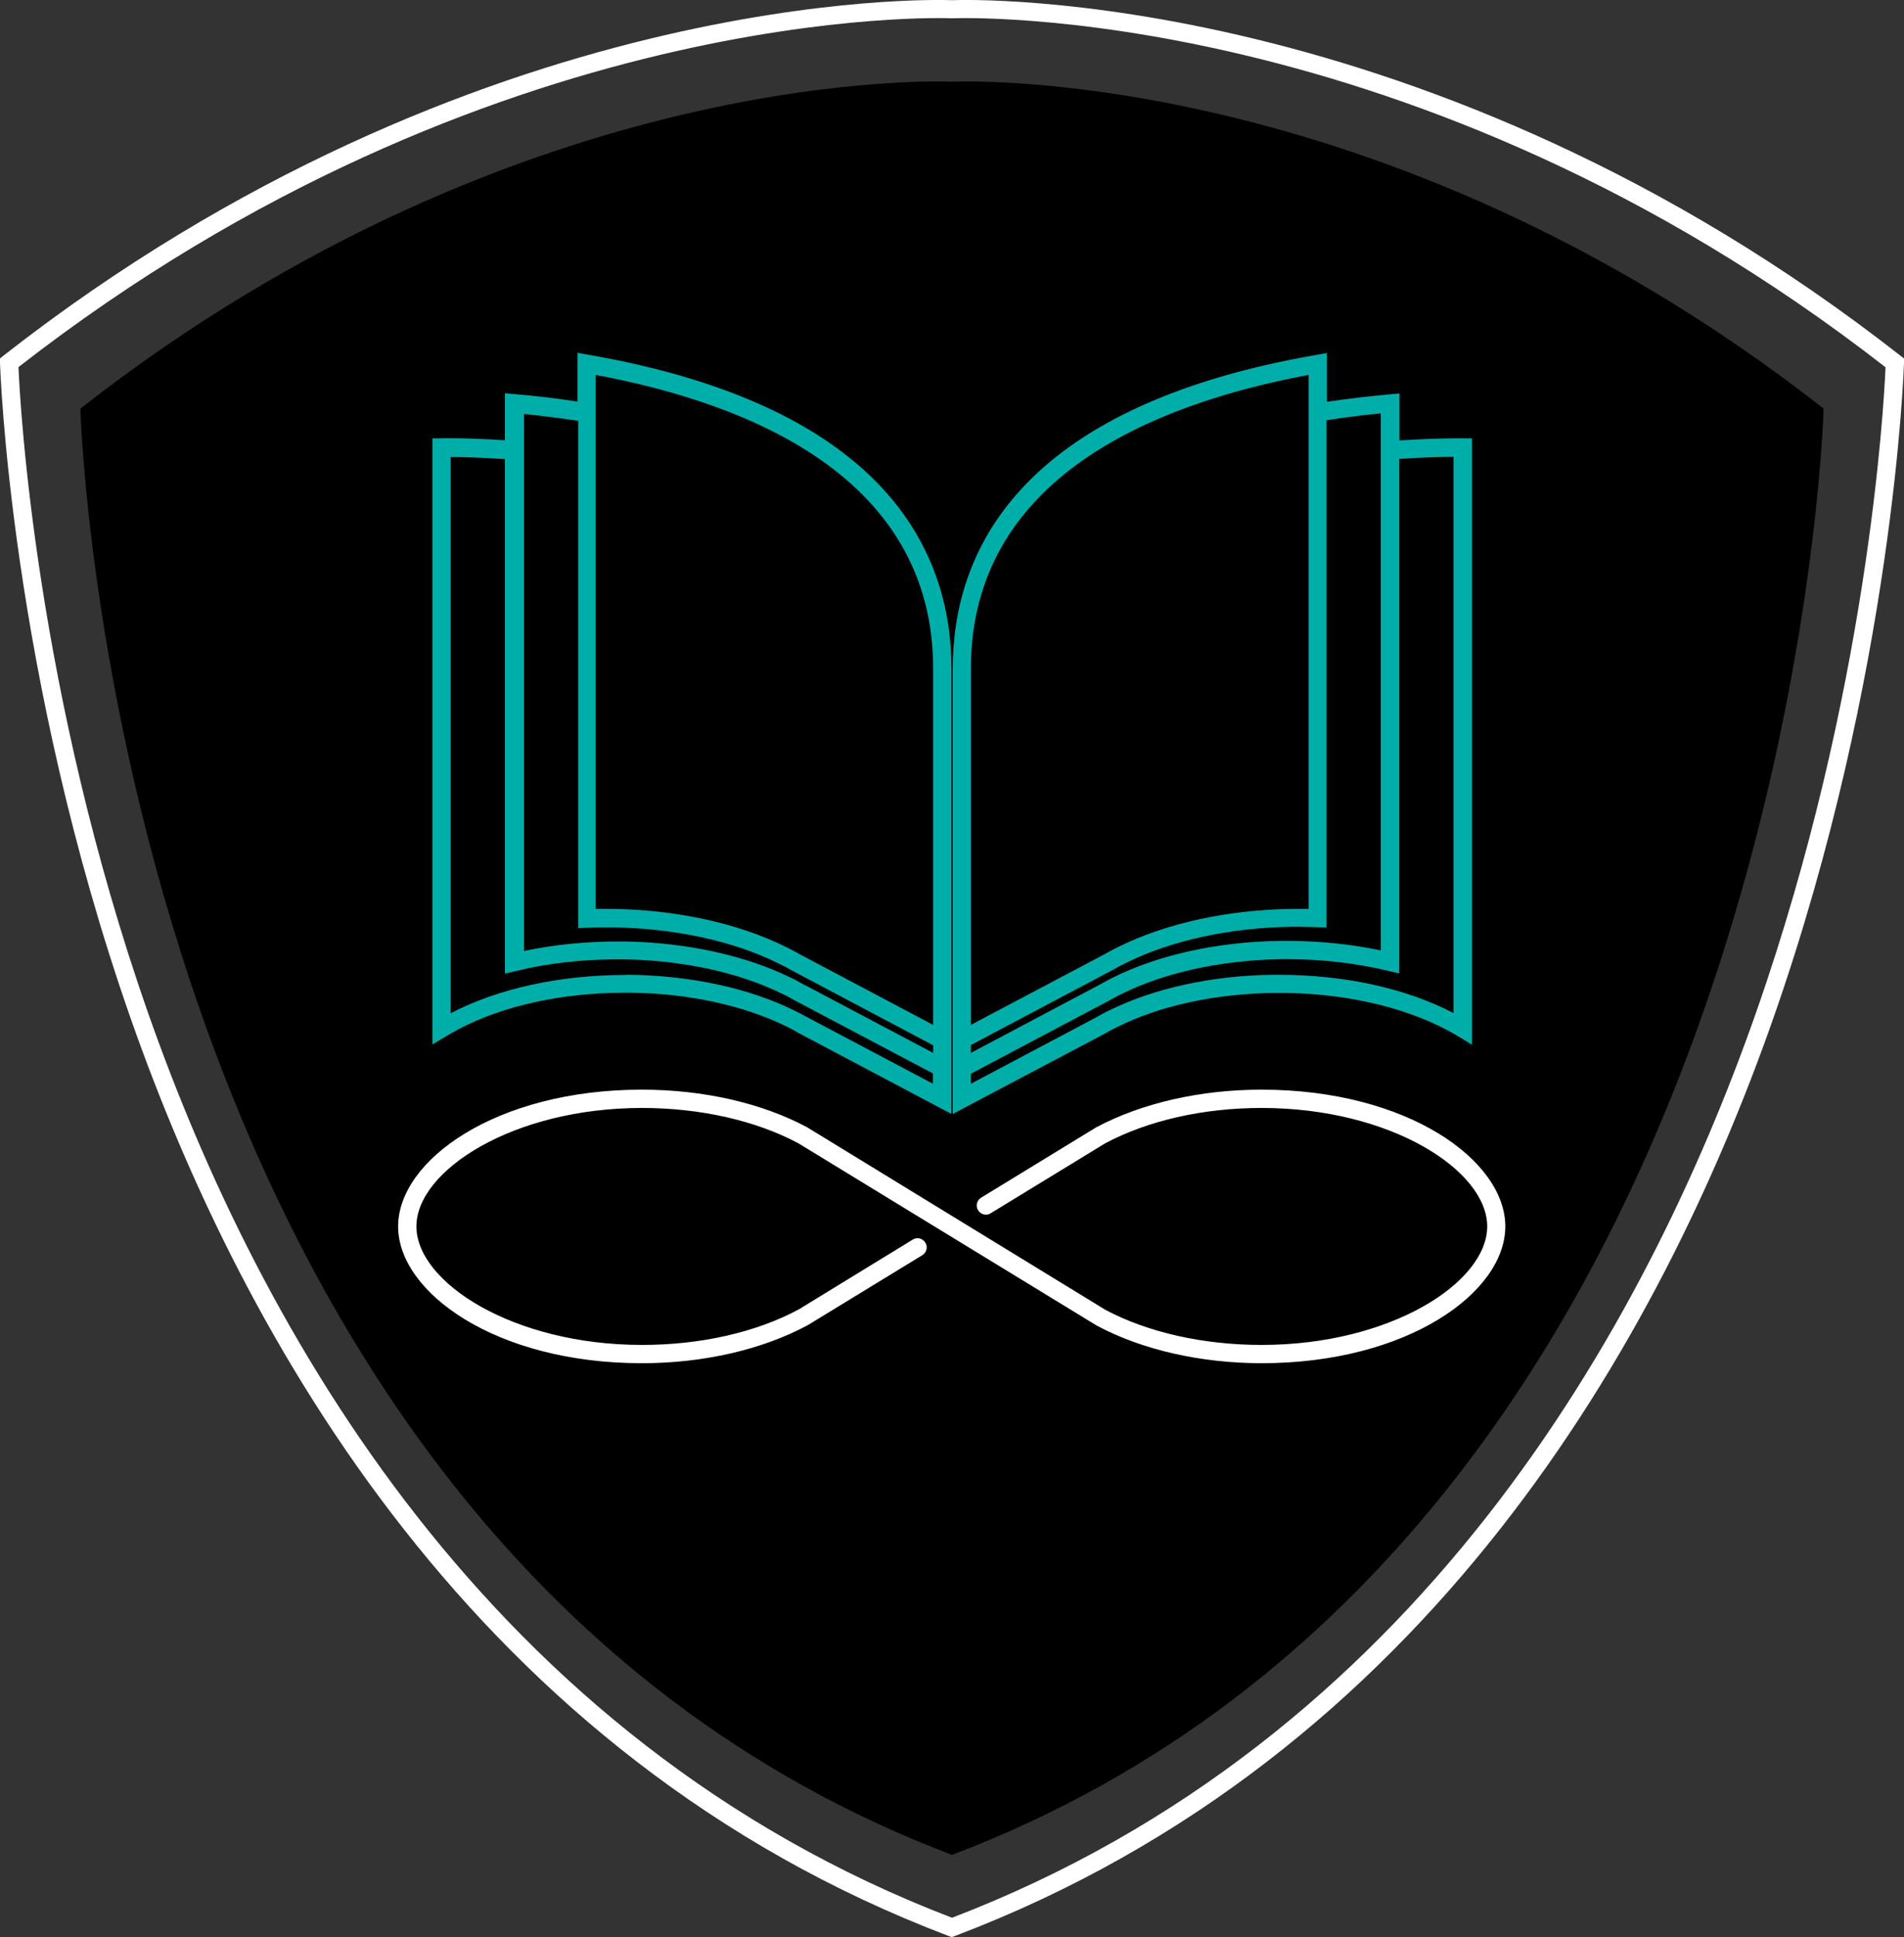
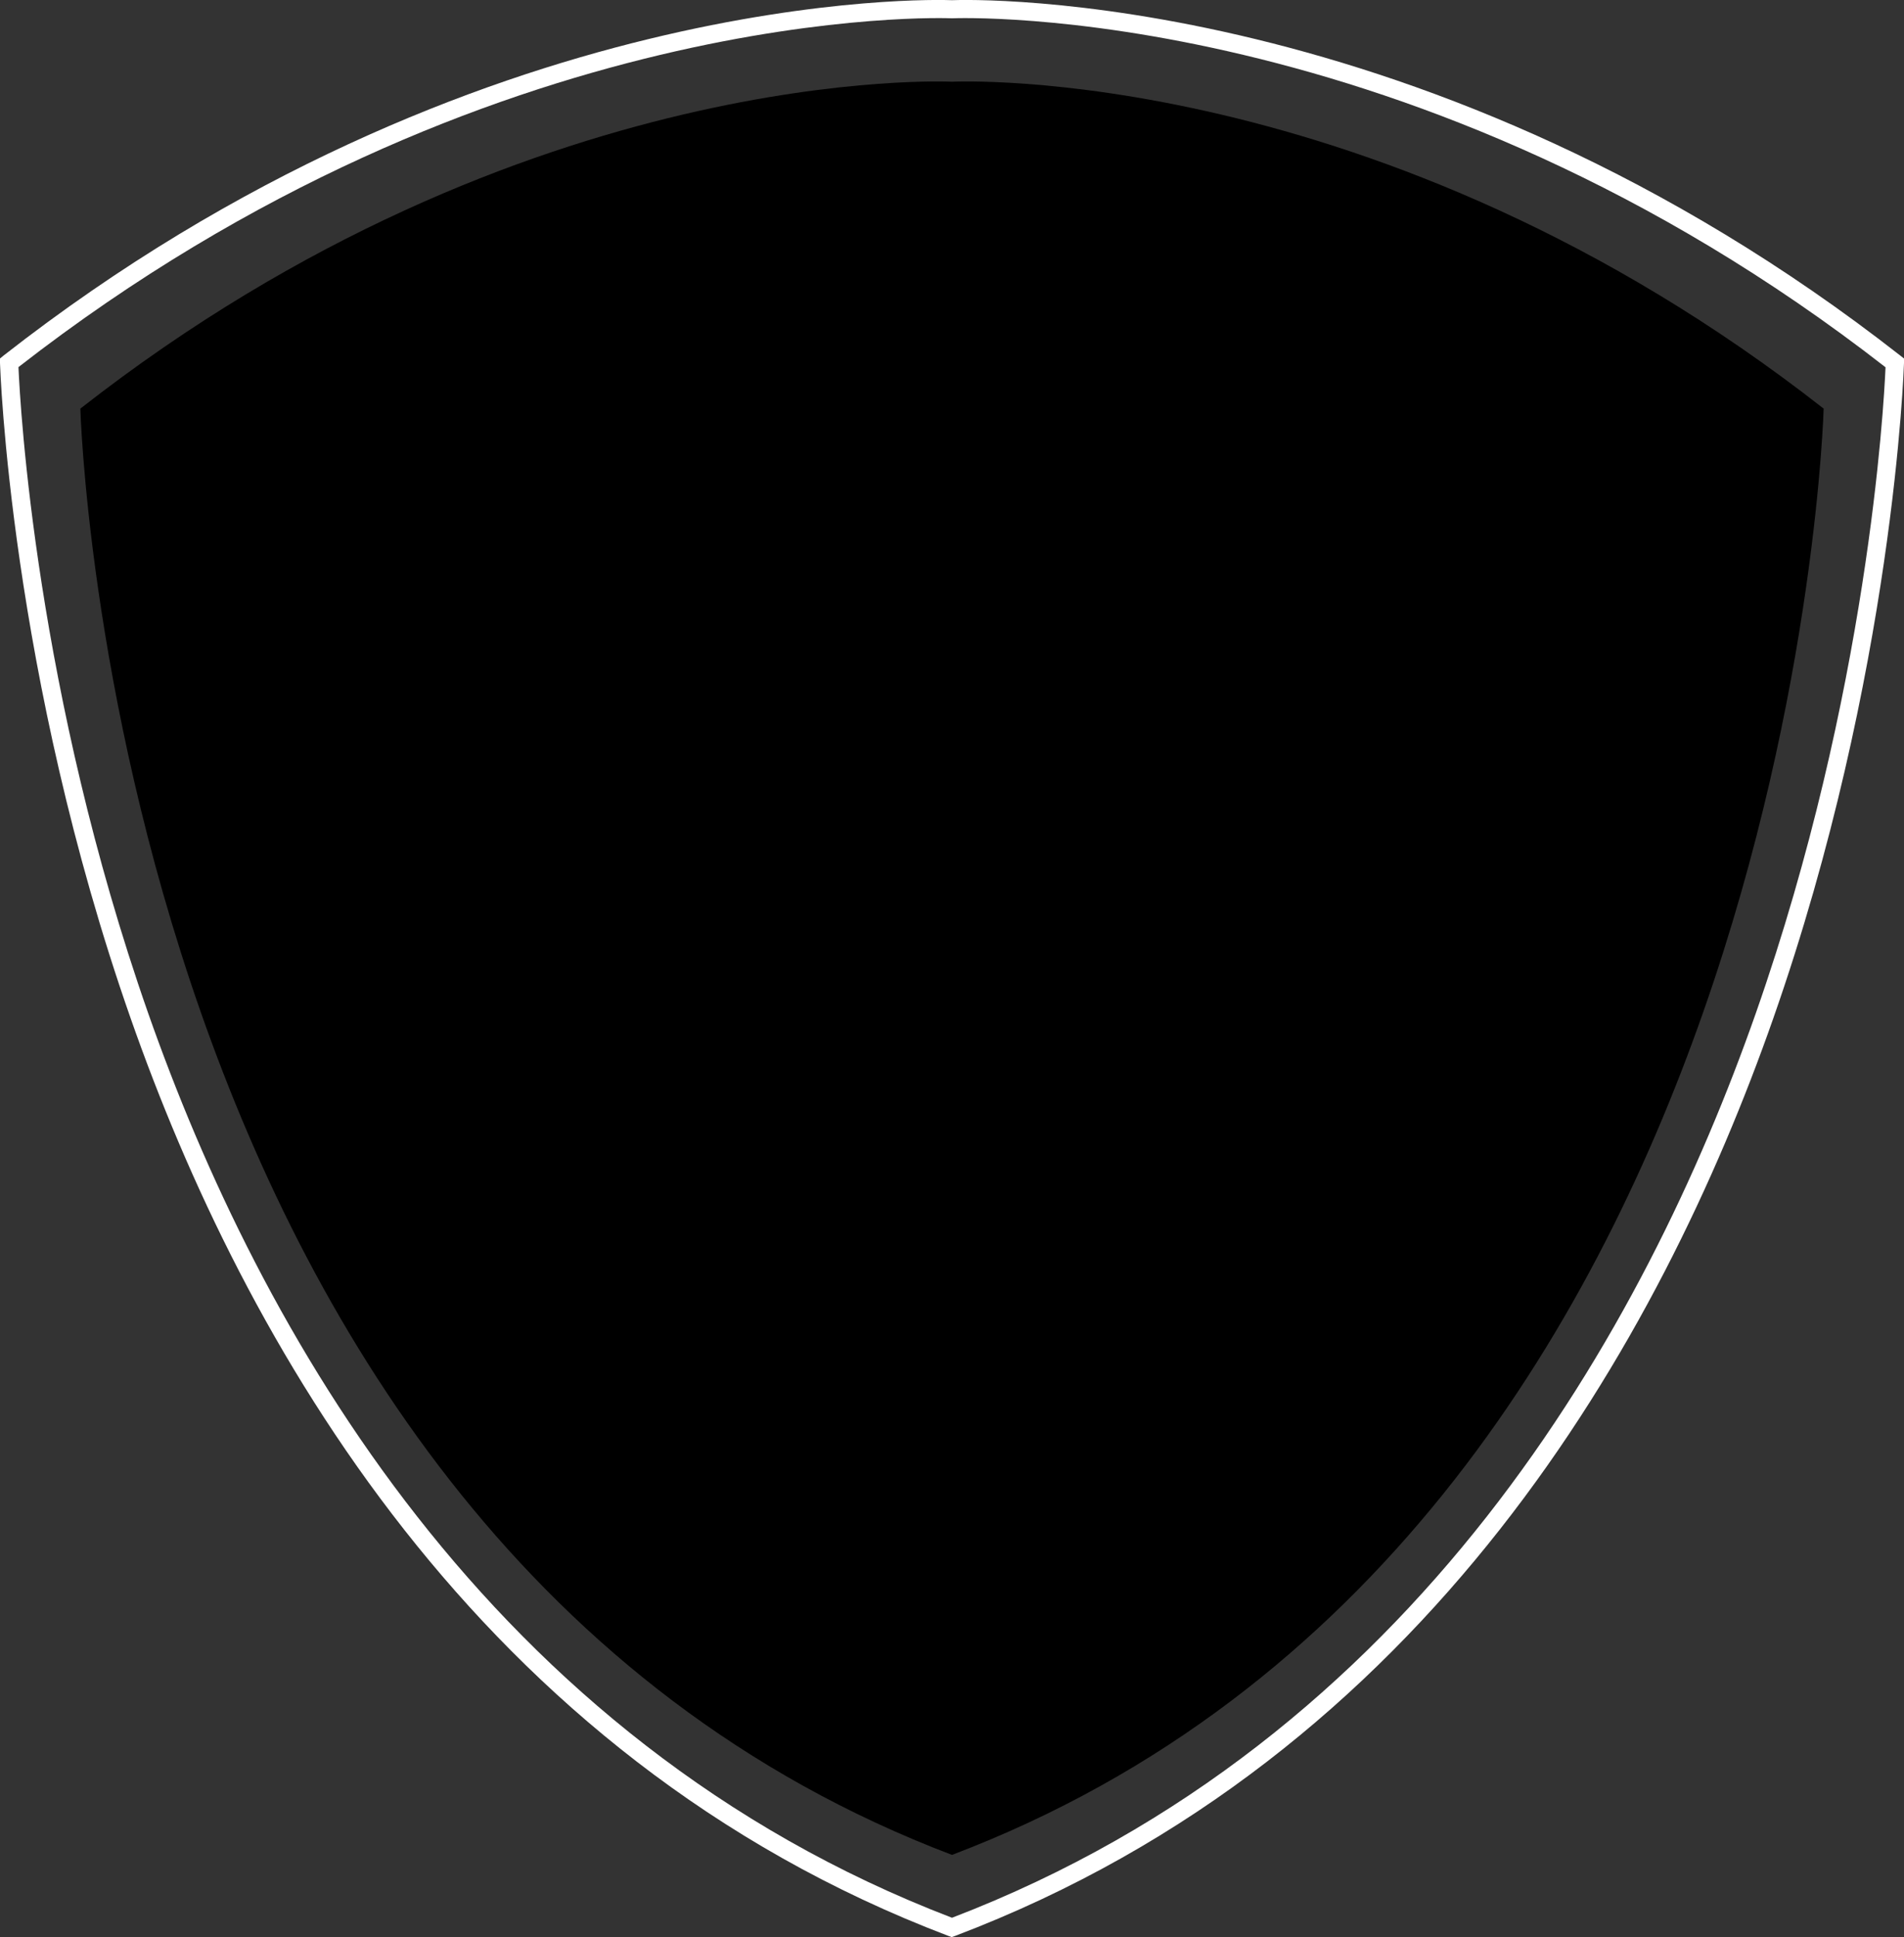
<svg xmlns="http://www.w3.org/2000/svg" id="b" viewBox="0 0 100 101.69">
  <rect x="0" y="0" width="100" height="101.69" fill="#333333" stroke="none" />
  <defs>
    <style>.d{fill:#00aea9;}.e{fill:#fff;}</style>
  </defs>
  <g id="c">
    <path class="e" d="M50,101.69l-.17-.06c-24.86-9.43-37.08-31.39-42.96-48.15C.51,35.35.01,19.23,0,19.06v-.24s.18-.15.18-.15C24.97-.72,49.1-.03,50,.01c.9-.04,25.03-.73,49.81,18.66l.19.15v.24c-.01.16-.51,16.28-6.87,34.41-5.88,16.76-18.1,38.72-42.96,48.15l-.17.06ZM.97,19.28c.09,2.06.92,17.11,6.81,33.9,5.8,16.52,17.83,38.15,42.22,47.49,24.39-9.34,36.42-30.97,42.22-47.49,5.89-16.79,6.72-31.84,6.81-33.9C74.27,0,50.26.95,50.02.96h-.02s-.02,0-.02,0c-.24-.01-24.24-.97-49.01,18.31Z" />
    <path d="M50,4.29S27.59,3.16,4.22,21.45c0,0,1.6,59.16,45.78,75.92,44.18-16.77,45.78-75.92,45.78-75.92C72.41,3.16,50,4.29,50,4.29" />
-     <path class="d" d="M49.96,58.47l-7.99-4.23c-.12-.07-.24-.13-.35-.2-.1-.05-.21-.11-.32-.16-2.23-1.1-5.12-1.73-8.14-1.77h-.32c-3.31,0-6.43.68-8.78,1.93-.21.11-.42.23-.62.35l-.73.44v-31.82h.47c.06-.01,1.34-.03,3.34.1v-2.47l.52.05c1.09.09,2.19.22,3.29.39v-2.56l.56.1c15.77,2.74,19.08,10.47,19.08,16.47v23.37ZM32.83,51.17h.29c3.21.05,6.24.71,8.59,1.87.11.06.23.11.34.17.13.07.25.14.37.2l6.58,3.48v-.54l-7.23-3.82c-.13-.07-.24-.14-.36-.2-.09-.05-.19-.1-.28-.14,0,0,0,0,0,0-2.32-1.15-5.29-1.79-8.4-1.83h-.33c-1.84,0-3.62.2-5.29.61l-.59.14v-27.01c-1.3-.09-2.3-.11-2.85-.11v29.2c2.48-1.3,5.74-2.01,9.17-2.01ZM42.24,51.69l6.77,3.58v-.4l-7.5-3.97c-.06-.04-.13-.07-.19-.11,0,0,0,0,0,0-.04-.02-.08-.04-.11-.06,0,0,0,0,0,0,0,0,0,0,0,0,0,0,0,0,0,0,0,0,0,0,0,0,0,0,0,0,0,0,0,0,0,0,0,0,0,0,0,0,0,0,0,0,0,0,0,0h0s0,0-.01,0c-.09-.05-.19-.1-.28-.14l-.06-.03c-2.36-1.17-5.44-1.83-8.65-1.88h-.34c-.34,0-.67,0-1,.02l-.5.02v-26.63c-.95-.14-1.9-.26-2.85-.36v28.19c1.57-.33,3.23-.5,4.93-.5h.35c3.24.05,6.36.73,8.77,1.92.14.07.25.12.35.18h0c.11.06.22.12.32.18h0s0,0,0,0c0,0,0,0,0,0,0,0,0,0,0,0,0,0,0,0,0,0,0,0,0,0,0,0,0,0,0,0,0,0,0,0,0,0,0,0,0,0,.01,0,.02,0,0,0,0,0,0,0ZM41.98,50.08l7.03,3.72v-18.69c0-9.98-9.51-13.9-17.73-15.43v28.03c.18,0,.36,0,.54,0h.35c3.36.05,6.58.75,9.07,1.98l.06.03c.1.05.21.1.3.15.13.07.26.14.38.21ZM50.04,58.47v-23.37c0-6,3.31-13.73,19.09-16.47l.56-.1v2.56c1.09-.16,2.2-.29,3.29-.39l.52-.05v2.47c2-.13,3.28-.11,3.34-.11h.47v31.83l-.73-.44c-.2-.12-.4-.24-.62-.35-2.36-1.24-5.47-1.93-8.78-1.93h-.27c-3.08.04-5.97.67-8.19,1.77-.11.05-.21.11-.32.16-.12.06-.23.12-.34.19l-8.01,4.23ZM50.99,56.35v.54l6.59-3.49c.11-.06.23-.13.36-.2.11-.06.23-.12.34-.17,2.35-1.16,5.39-1.82,8.55-1.86h.34c3.43,0,6.69.71,9.17,2.01v-29.2c-.55,0-1.56.02-2.85.11v27.01l-.59-.14c-1.67-.4-3.45-.61-5.29-.61h-.33c-3.11.05-6.08.69-8.36,1.82-.12.06-.23.11-.33.17-.12.06-.23.13-.35.19l-7.24,3.83ZM50.99,54.87v.4l6.78-3.59c.11-.06.23-.13.36-.2.11-.06.22-.11.33-.17,2.42-1.2,5.54-1.88,8.78-1.92h.35c1.7,0,3.36.17,4.93.5v-28.19c-.95.09-1.9.21-2.85.36v26.63l-.5-.02c-.33-.01-.67-.02-1-.02h-.35c-3.21.05-6.28.71-8.65,1.88-.11.06-.23.11-.34.17-.12.06-.24.13-.36.2l-7.5,3.97ZM68.73,19.68c-8.22,1.53-17.74,5.45-17.74,15.43v18.69l7.04-3.72c.11-.06.24-.14.38-.21.12-.06.24-.12.36-.18,2.49-1.23,5.71-1.93,9.06-1.98h.36c.18,0,.36,0,.54,0v-28.03Z" />
-     <path class="e" d="M66.28,71.56c-3.21,0-6.29-.7-8.67-1.97l-7.86-4.8s0,0,0,0l-7.81-4.77c-2.22-1.19-5.15-1.86-8.22-1.86-6.78,0-11.85,3.29-11.85,6.22s5.07,6.22,11.85,6.22c3.07,0,6-.66,8.24-1.87l5.98-3.66c.22-.14.52-.07.66.16.14.22.07.52-.16.66l-6.01,3.67c-2.4,1.29-5.49,2-8.72,2-7.66,0-12.8-3.71-12.8-7.18s5.14-7.18,12.8-7.18c3.22,0,6.31.7,8.69,1.98l7.83,4.79s0,0,0,0l7.83,4.79c2.22,1.18,5.14,1.84,8.2,1.84,6.78,0,11.85-3.28,11.85-6.22s-5.07-6.22-11.85-6.22c-3.06,0-5.97.66-8.22,1.86l-6.01,3.67c-.22.14-.52.07-.66-.16-.14-.22-.07-.52.16-.66l6.04-3.69c2.4-1.28,5.48-1.98,8.69-1.98,7.66,0,12.8,3.71,12.8,7.18s-5.14,7.18-12.8,7.18Z" />
  </g>
</svg>